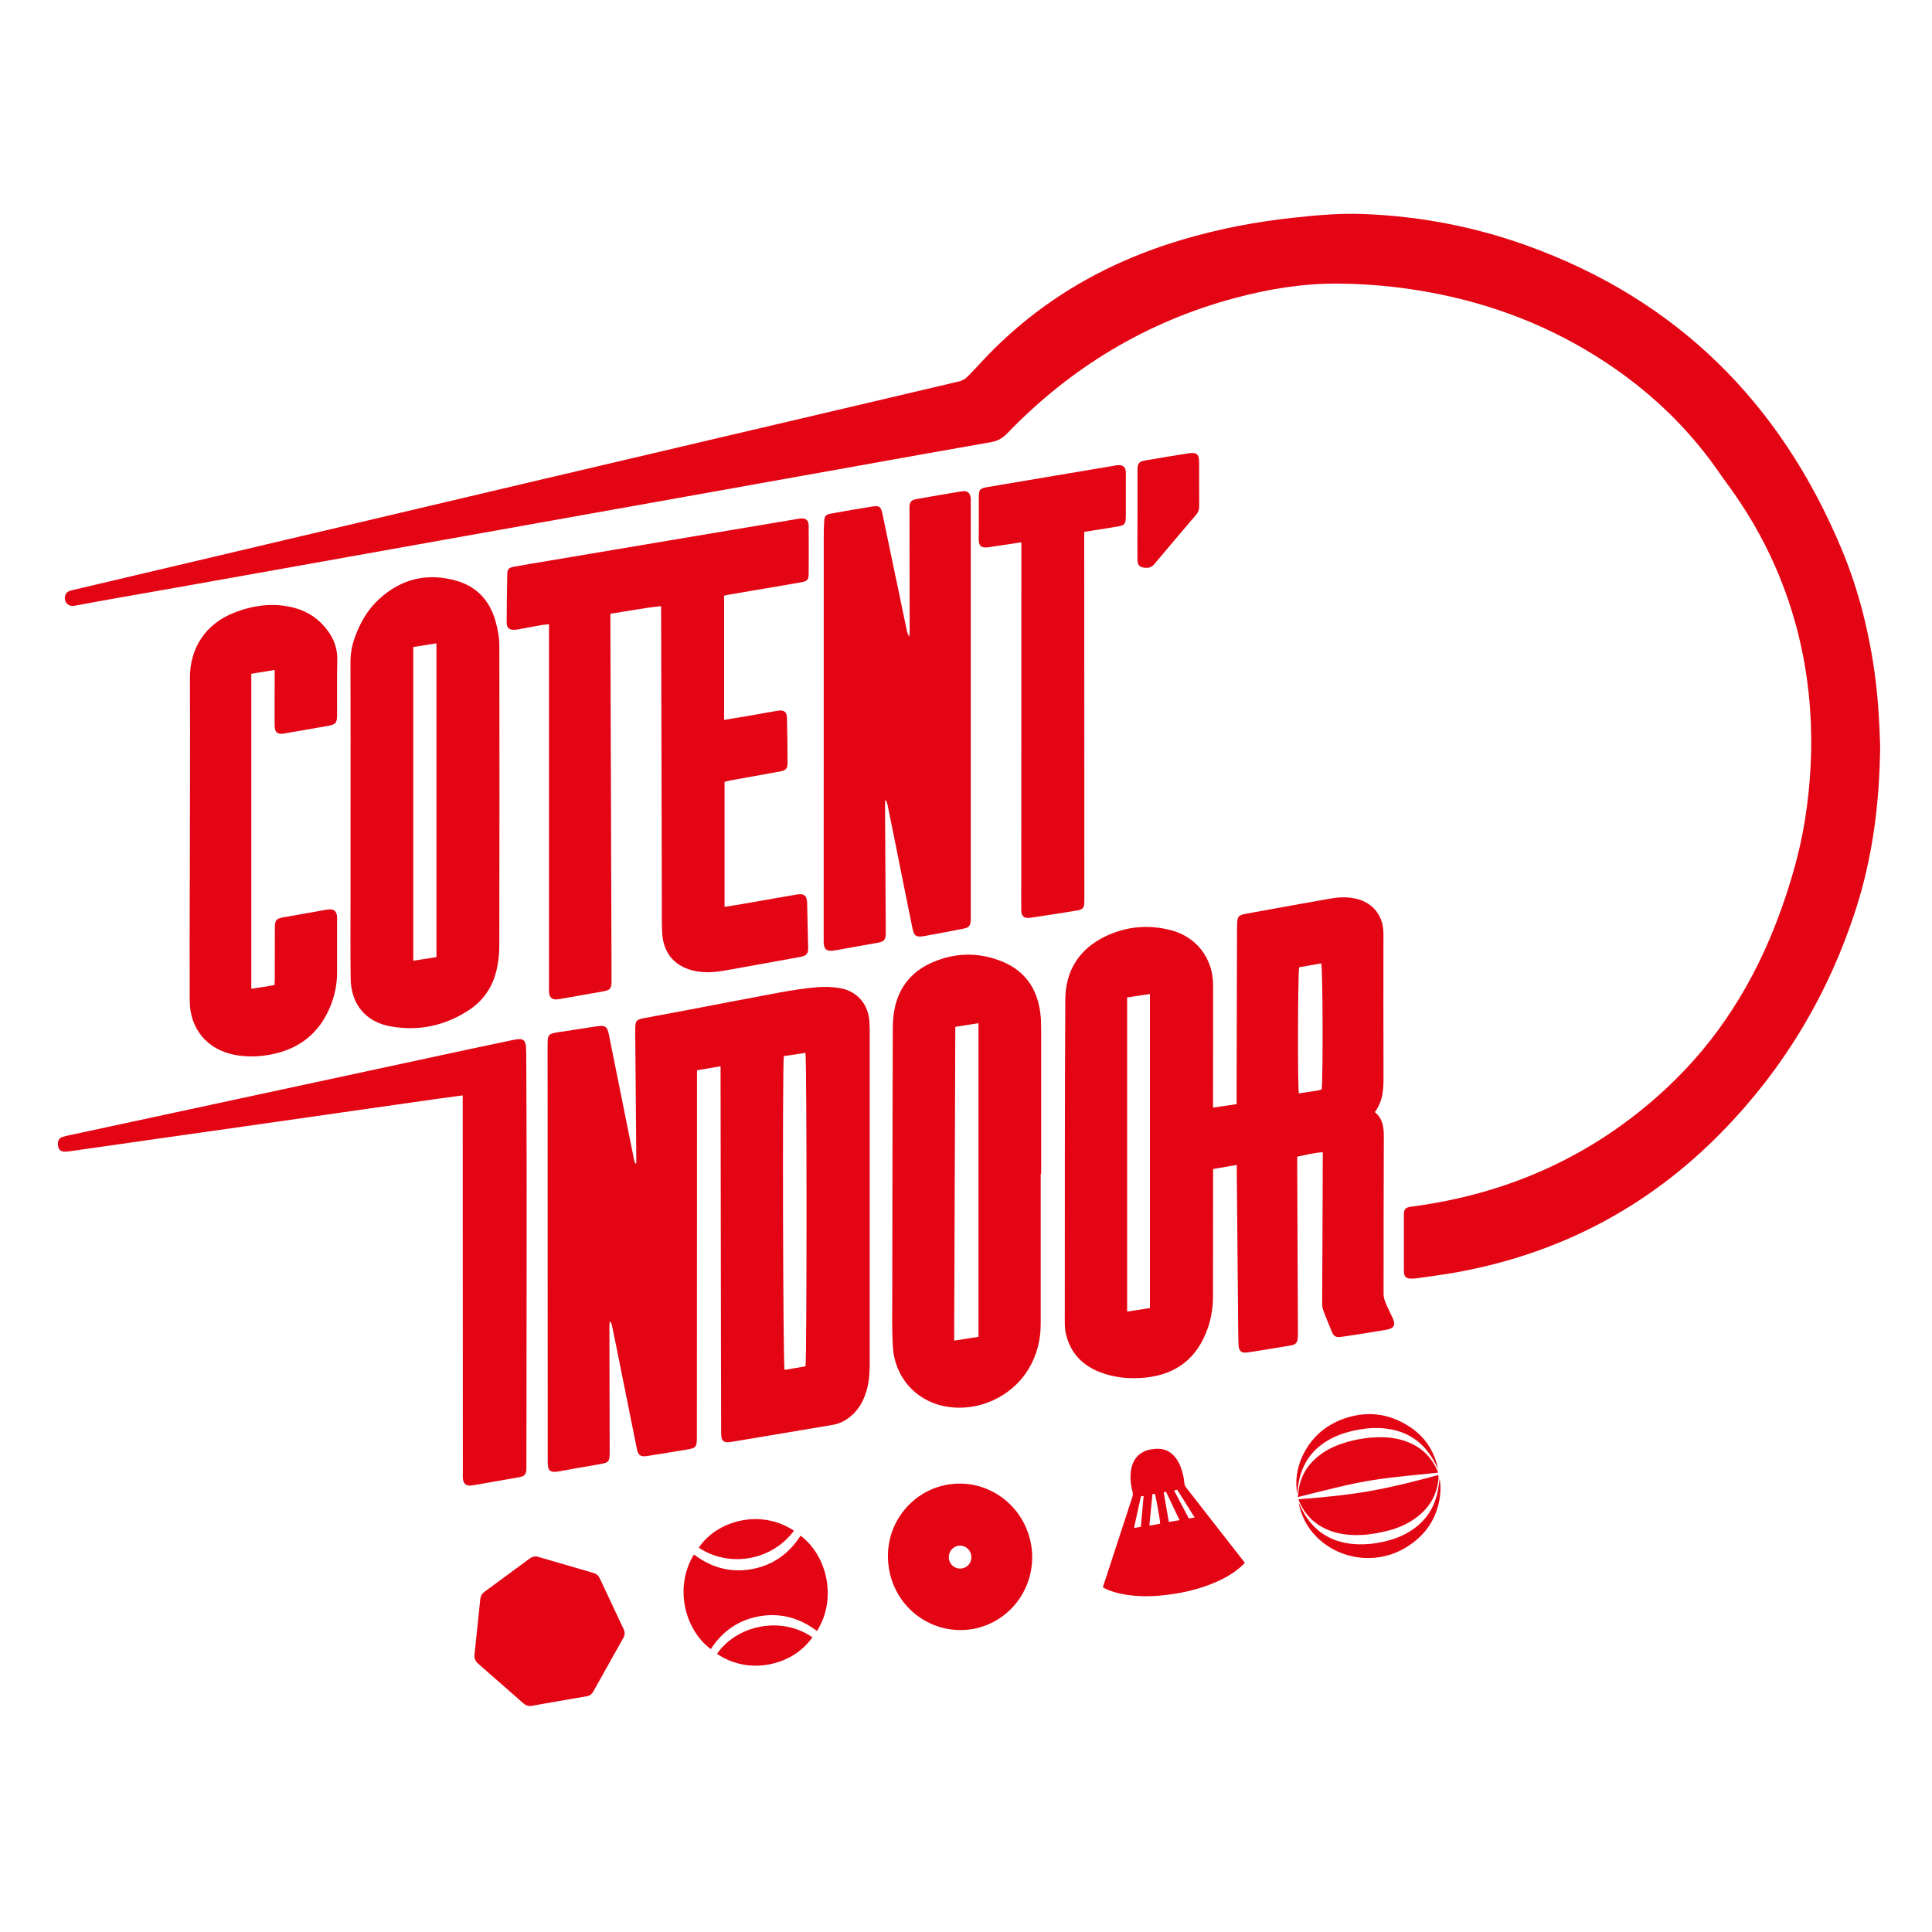
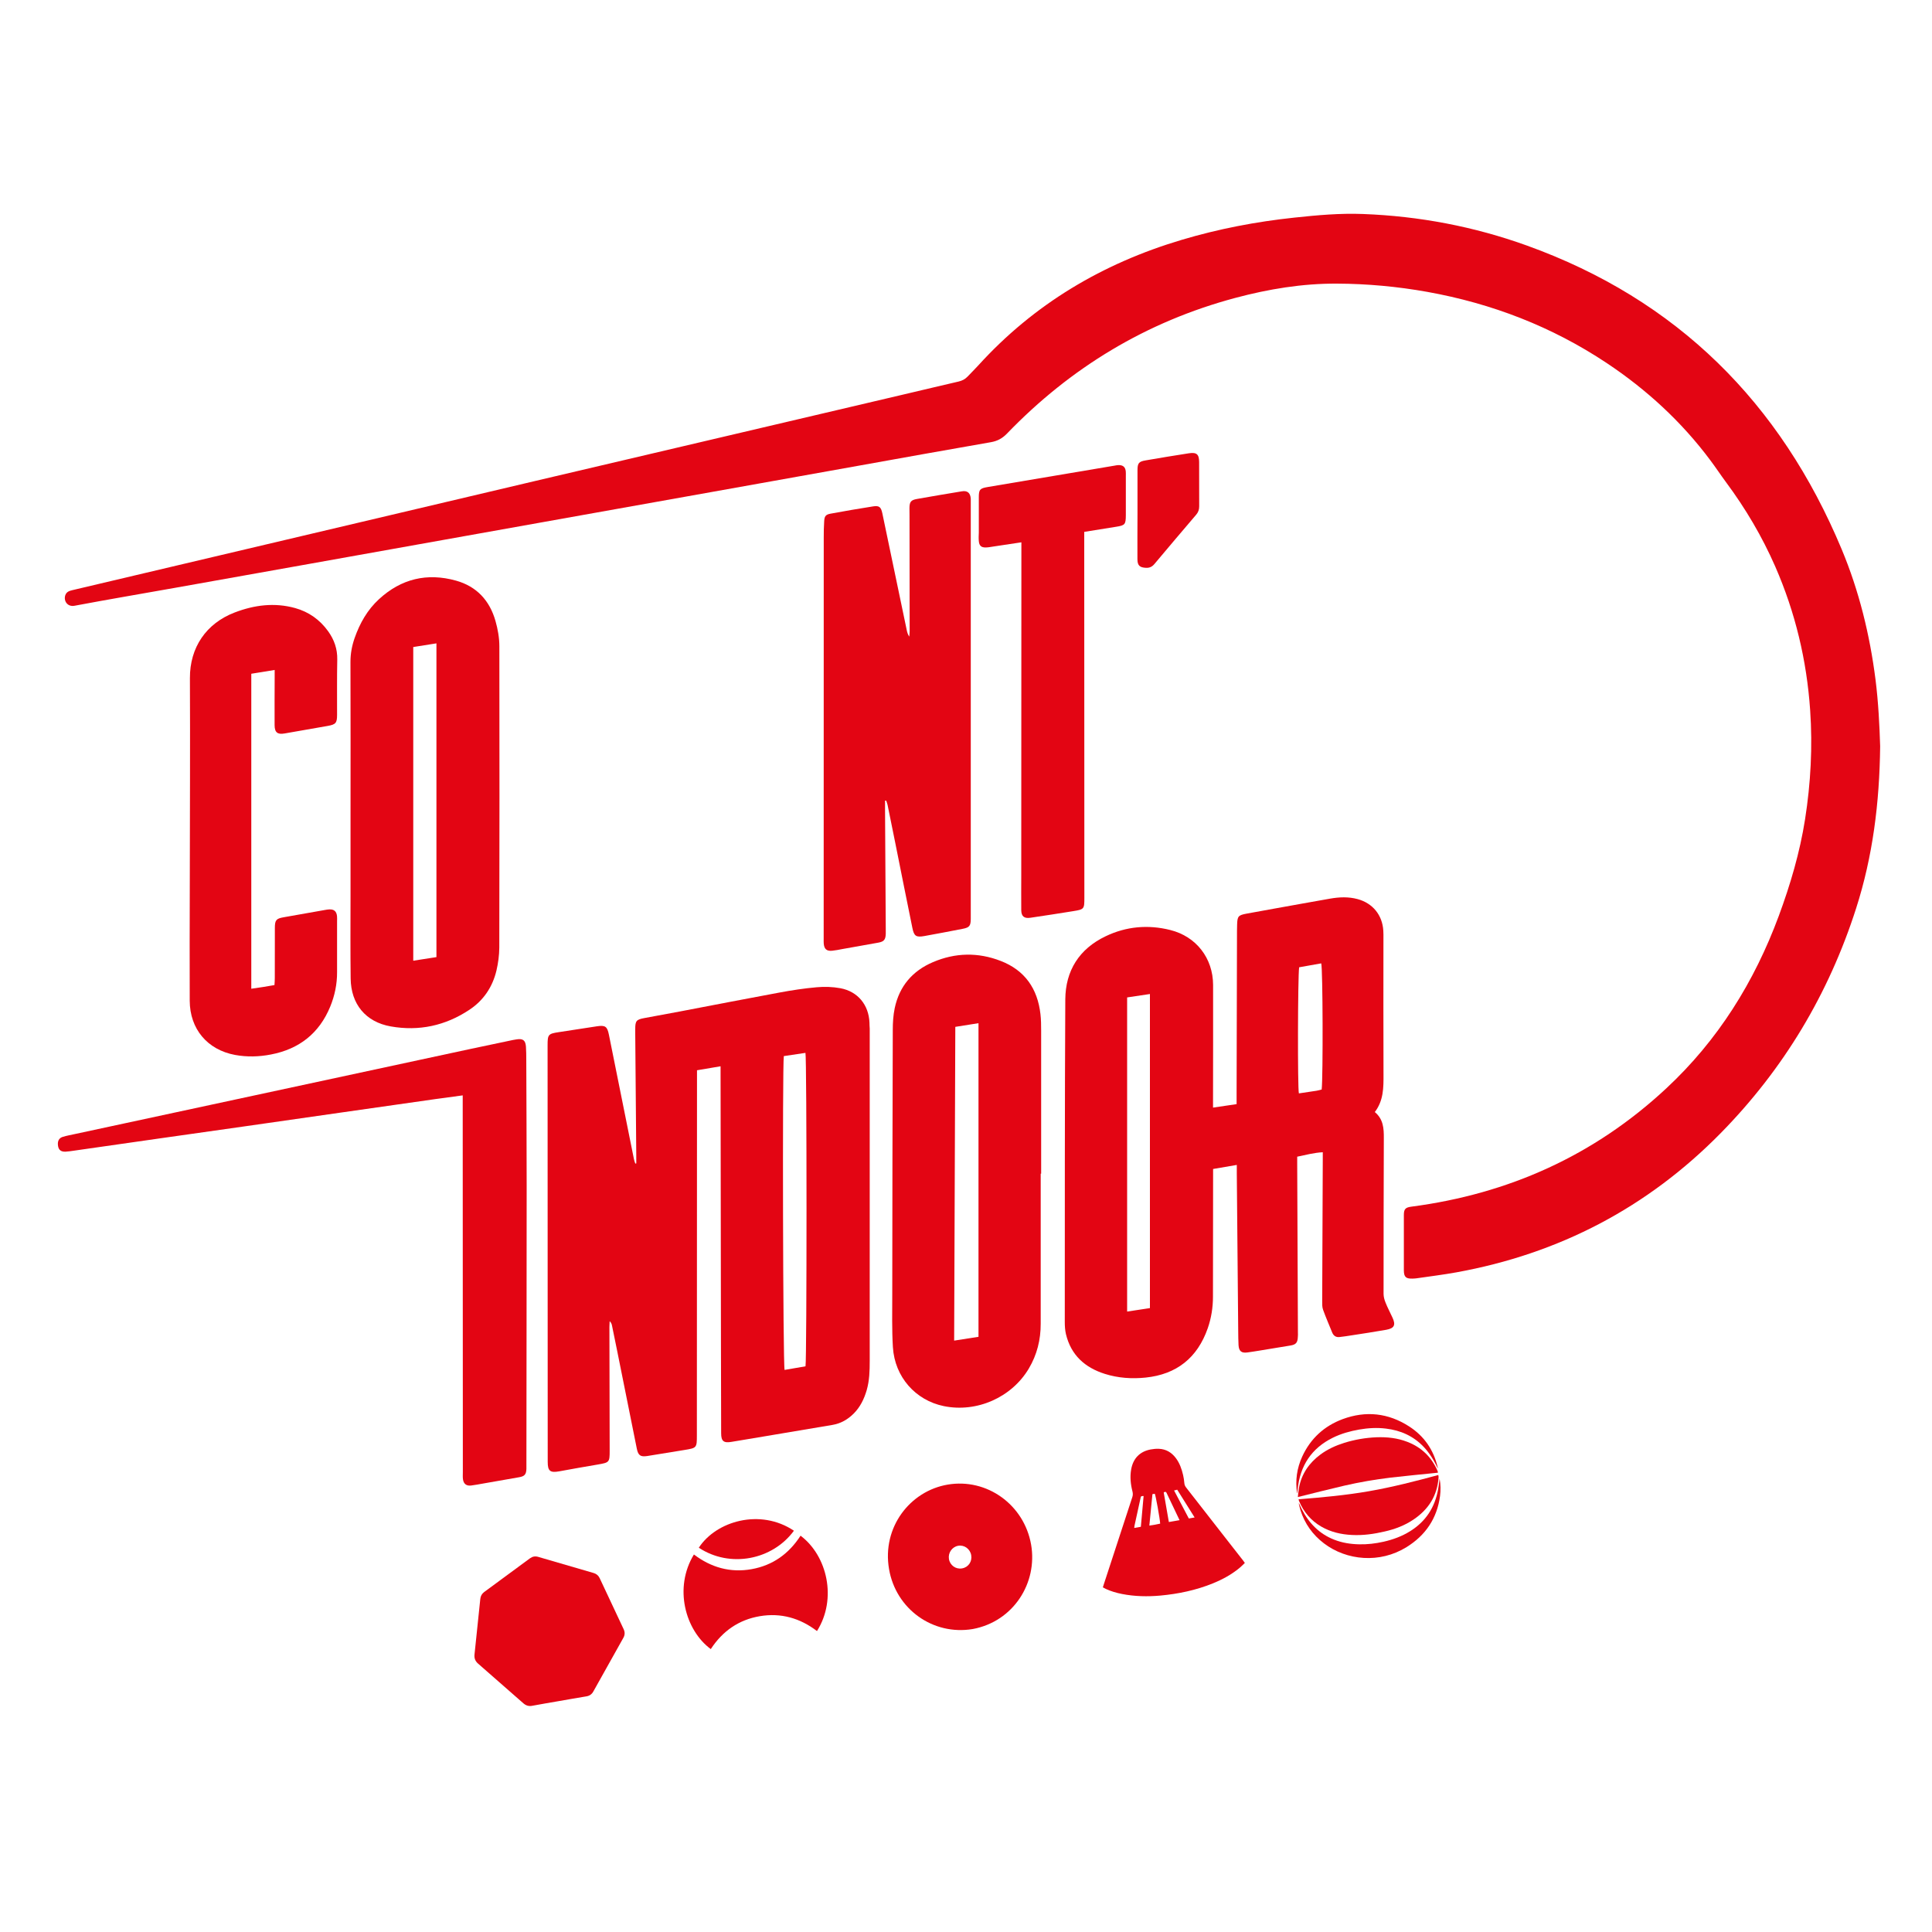
<svg xmlns="http://www.w3.org/2000/svg" version="1.1" id="Calque_1" x="0px" y="0px" viewBox="0 0 3000 3000" style="enable-background:new 0 0 3000 3000;" xml:space="preserve">
  <style type="text/css">
	.st0{fill:none;}
	.st1{fill:#E30513;}
</style>
  <g>
    <path class="st0" d="M1823.1,2314.4c7.8,14.8,15.4,29.2,22.9,43.5c3.1-0.5,5.6-1,8.9-1.6c-9.3-14.8-18.1-28.9-27-43.1   C1826.2,2313.7,1824.9,2314,1823.1,2314.4z" />
    <path class="st0" d="M2044.3,1693.7c2.6-0.4,5.1-1.2,8-1.9c2.3-19.4,1.8-188.1-0.7-195.9c-11.5,2-23.1,4.1-34.3,6.1   c-2.1,13.9-2.5,188.4-0.5,195.8C2025.9,1696.4,2035.1,1695.1,2044.3,1693.7z" />
    <path class="st0" d="M1807,2317.4c2.7,15.4,5.3,30.5,8,46c5.4-1,10.6-1.9,16.5-2.9c-6.9-14.6-13.5-28.5-20.2-42.4   C1810.2,2315.7,1808.7,2316.5,1807,2317.4z" />
    <path class="st0" d="M1487.6,2400.3c-9.3,1.7-15.7,10.9-14.2,20.4c1.6,9.8,10.7,16.3,20.3,14.7c9.8-1.7,16-10.6,14.3-20.5   C1506.3,2405.1,1497.2,2398.5,1487.6,2400.3z" />
    <path class="st0" d="M1750.2,2036.6c12.4-1.9,23.7-3.6,35.4-5.4c0-162.9,0-324.7,0-487.7c-12.2,1.8-23.5,3.5-35.4,5.3   C1750.2,1712,1750.2,1873.8,1750.2,2036.6z" />
    <path class="st0" d="M1481.6,2081.7c13.5-2.1,25.5-4,37.8-5.9c0-162.3,0-323.7,0-487c-12.8,2-23.8,3.8-36,5.7   C1482.8,1756.8,1482.2,1918.6,1481.6,2081.7z" />
    <path class="st0" d="M1789.5,2320.1c-1.6,16.3-3.2,32.2-4.8,48.8c6.1-0.9,11.5-1.7,16.8-3c-0.2-6.6-7.2-45.4-8.4-46.4   C1792.1,2319.6,1791,2319.8,1789.5,2320.1z" />
    <path class="st0" d="M1771,2326.2c-3.2,14.3-6.3,28.7-9.4,43c-0.2,1-0.2,2-0.4,3.3c3.5-0.6,6.7-1.2,10.3-1.8   c1.4-16,2.9-31.9,4.3-47.8C1771.8,2323.1,1771.7,2323.1,1771,2326.2z" />
    <path class="st0" d="M1217.2,1639.8c-2.3,16.5-1.2,478.9,1.2,487.3c10.9-1.9,21.8-3.7,32.5-5.6c2.1-12.3,2-478.9-0.1-486.7   C1239.7,1636.5,1228.6,1638.1,1217.2,1639.8z" />
    <path class="st0" d="M677.6,999c-12.6,2-24.2,3.8-36,5.7c0,162.7,0,324.4,0,487.1c12.6-1.9,24-3.7,36-5.6   C677.6,1323.4,677.6,1161.9,677.6,999z" />
    <path class="st1" d="M931.2,2450.6c-1.9-4.1-5-6.7-9.3-8c-28.7-8.3-57.5-16.7-86.2-25.1c-4.7-1.4-8.8-0.6-12.7,2.2   c-23.7,17.5-47.5,35-71.2,52.4c-3.6,2.7-5.5,6.2-6,10.7c-2.9,28.8-5.9,57.6-9,86.4c-0.6,5.8,1.2,10.2,5.5,14   c23.5,20.5,46.9,41,70.3,61.6c4.2,3.7,8.6,5,14,3.9c13.8-2.6,27.7-4.9,41.5-7.3c14.1-2.4,28.2-5,42.4-7.3c5-0.8,8.5-3.3,10.9-7.7   c15.5-27.7,31-55.4,46.5-83.1c2.5-4.4,2.7-8.8,0.5-13.5C956,2503.6,943.6,2477.1,931.2,2450.6z" />
    <path class="st1" d="M1471.5,2305.3c-58.3,9.9-102.2,66.2-91,131.2c10.7,62.4,68.4,103.3,129.8,93.1   c63.6-11.7,101.1-71.9,90.8-131.1C1590.3,2336.5,1532.5,2294.9,1471.5,2305.3z M1493.8,2435.4c-9.7,1.7-18.8-4.9-20.3-14.7   c-1.5-9.5,4.9-18.7,14.2-20.4c9.6-1.8,18.7,4.8,20.4,14.6C1509.8,2424.8,1503.6,2433.8,1493.8,2435.4z" />
    <path class="st1" d="M1908.1,2394.8c-22.1-28.3-44.2-56.7-66.3-85c-1.7-2.2-2.6-4.3-2.8-7.2c-0.3-4.1-1-8.2-1.9-12.2   c-2.2-9.5-5.4-18.6-11.4-26.5c-6.6-8.7-15.2-13.7-26-14.2c-4.3-0.2-8.7,0.2-12.9,1c-16.8,3.1-27.2,13.8-30.3,30.8   c-2.1,11.7-0.9,23.2,2,34.5c0.8,3.2,0.7,5.9-0.3,8.9c-14.4,44-28.8,88.1-43.2,132.1c-0.8,2.5-1.6,5-2.5,7.8   c1.6,0.9,3.1,1.7,4.7,2.5c8,3.7,16.3,6.1,24.9,7.8c19.8,3.9,39.7,4.3,59.7,2.5c28-2.6,55.3-8.3,81.4-18.9   c15-6.1,29.1-13.7,41.6-24.1c2.8-2.3,5.3-4.9,8.2-7.7c-1.3-1.7-2.1-2.9-3-4.1C1922.7,2413.5,1915.4,2404.2,1908.1,2394.8z    M1771.5,2370.8c-3.5,0.6-6.7,1.2-10.3,1.8c0.1-1.3,0.2-2.3,0.4-3.3c3.1-14.3,6.2-28.7,9.4-43c0.7-3.2,0.8-3.2,4.8-3.3   C1774.4,2338.9,1772.9,2354.8,1771.5,2370.8z M1784.7,2368.9c1.6-16.6,3.2-32.5,4.8-48.8c1.5-0.3,2.6-0.5,3.6-0.6   c1.2,1.1,8.2,39.8,8.4,46.4C1796.2,2367.2,1790.8,2368,1784.7,2368.9z M1815,2363.4c-2.7-15.5-5.3-30.6-8-46   c1.7-0.9,3.3-1.6,4.4,0.7c6.6,13.9,13.2,27.8,20.2,42.4C1825.6,2361.5,1820.4,2362.4,1815,2363.4z M1846,2357.9   c-7.5-14.3-15.1-28.6-22.9-43.5c1.8-0.5,3.1-0.8,4.9-1.2c8.9,14.2,17.7,28.3,27,43.1C1851.6,2356.9,1849.1,2357.4,1846,2357.9z" />
    <path class="st1" d="M1243.1,2384.6c-18.1,28.1-43.1,46.1-76.1,52c-33,5.9-62.8-2.6-89.5-22.8c-31.5,51.7-13.6,117.5,26.2,146.9   c18.2-27.9,43.5-45.6,76.2-51.1c32.6-5.5,62.3,2.9,88.7,23.1C1300,2482.9,1284.8,2416,1243.1,2384.6z" />
    <path class="st1" d="M2051.5,2370.4c14.8,8.6,31,12.3,47.8,13.1c17.2,0.9,34.1-1.5,50.8-5.4c15.9-3.6,31.1-9.3,44.7-18.5   c23.2-15.6,37.1-36.9,39-65.6c0.1-1.1-0.2-2.1-0.4-3.6c-35.9,9.7-71.3,18.8-107.4,25.1c-36.1,6.3-72.5,9.6-109.6,12.6   c0.4,1.5,0.5,2.2,0.8,2.8C2024.4,2348,2035.7,2361.2,2051.5,2370.4z" />
    <path class="st1" d="M2159.5,2294.4c24.3-2.8,48.6-5.1,73.3-7.6c-0.2-1.2-0.2-1.9-0.5-2.6c-9.4-21.8-25.1-36.9-47-45.3   c-15.4-6-31.5-7.7-47.9-7.1c-17,0.7-33.7,3.6-49.9,8.6c-13.4,4.2-26,9.9-37.3,18.3c-17.4,13-29.2,29.9-33.2,51.8   c-0.8,4.4-1.1,9-1.7,14.1c24.4-6,48-12.1,71.8-17.6C2111,2301.5,2135.2,2297.3,2159.5,2294.4z" />
-     <path class="st1" d="M1113.4,2568c48.7,33.8,117.5,18.7,148.1-25.6C1212.8,2508.6,1144.1,2523.7,1113.4,2568z" />
    <path class="st1" d="M1232.8,2376.9c-52.1-35-120.7-15.1-147.7,26.4C1133.6,2435.3,1199.4,2422.4,1232.8,2376.9z" />
    <path class="st1" d="M2069.6,2232.5c13-6.4,26.7-10.2,40.9-12.7c13.8-2.4,27.6-3.2,41.5-1.5c22.8,2.7,42.8,11.5,58.9,28.6   c9.2,9.8,16,21.2,21.9,33.6c-0.1-0.7-0.2-1.4-0.4-2.1c-6.3-27.2-21.1-48.5-44.2-63.4c-32.5-21-67.3-24.7-103.3-11.4   c-28.5,10.6-49.8,29.9-62.8,58.1c-8.3,18.1-11,37.1-8,57.1c0.3-0.4,0.4-0.5,0.4-0.6c0.2-1.9,0.4-3.8,0.5-5.7   C2018.8,2275.7,2036.6,2248.8,2069.6,2232.5z" />
    <path class="st1" d="M2233.1,2312.6c-5,28.2-19.3,50-43.4,65c-12.8,8-26.8,13.1-41.4,16.4c-12.4,2.8-25.1,4.3-37.9,4   c-13.3-0.3-26.3-2.3-38.7-7.2c-23.1-9-39.3-25.7-50.5-47.7c-1.5-2.9-2.8-5.8-4.1-8.7c-0.2,0.1-0.3,0.1-0.4,0.2   c0.9,3.4,1.5,6.9,2.6,10.3c6.7,21.1,19,38.3,36.5,51.6c35.2,26.8,86.7,31.6,128.2,5.9c29.4-18.2,47.5-44.5,52.1-79.6   c1.1-8.7,1-17.5-0.7-26.9C2234.6,2301.9,2234.1,2307.3,2233.1,2312.6z" />
    <path class="st1" d="M2912.3,1055.3c-8.9-69.8-25.5-137.6-52.6-202.5c-95-227.5-255.6-387.6-489-471.6   c-82-29.5-166.9-45.6-254.1-48.9c-35.7-1.4-71.2,1.8-106.7,5.6c-59.4,6.3-117.9,17.5-175.2,34.6c-122.8,36.6-229.2,99.7-315.7,195   c-5.4,5.9-11.1,11.5-16.6,17.3c-3.8,4-8.3,6.3-13.7,7.6c-28.2,6.5-56.4,13.3-84.6,19.9c-190.9,44.8-381.9,89.6-572.8,134.5   C605.7,800,380.2,853.2,154.7,906.4c-14.3,3.4-28.5,6.7-42.8,10.1c-4.7,1.1-8.9,2.8-10.6,8c-2.7,8.5,3.3,18.2,14.5,16.1   c52-9.8,104.2-18.6,156.4-27.9c69.2-12.3,138.3-24.7,207.5-37c69.2-12.4,138.3-24.7,207.5-37.1c72.8-13,145.5-26,218.3-39   c72.4-12.9,144.9-25.8,217.3-38.8c69.5-12.4,139-24.8,208.5-37.3c69.2-12.4,138.3-24.9,207.5-36.9c10.1-1.8,17.6-5.9,24.7-13.2   c98.9-102.6,216.6-173.9,354.6-210.8c51.7-13.8,104.3-22.5,157.9-22.2c47,0.2,93.8,4.5,140.2,12.8c100.3,18,193.5,53.9,278.5,110.4   c62.1,41.3,116.4,91.2,161.1,151.1c8.4,11.2,16.1,22.9,24.4,34.1c30.3,40.8,56,84.3,76.4,130.9c31.1,71.2,48.9,145.6,54.2,223.1   c3.9,56.8,0.9,113.2-7.9,169.3c-8.1,51.6-22.8,101.3-40.8,150.1c-38,102.6-94.5,193.2-174.8,267.9   c-111.9,104.2-244.7,163.8-395.8,183.6c-9,1.2-11.6,3.6-11.6,12.9c-0.1,28.7-0.1,57.3,0,86c0.1,10.3,3.2,13.1,13.3,12.8   c2-0.1,4-0.1,6-0.4c20.8-3,41.6-5.6,62.2-9.3c159.6-28.9,296.9-100.6,410.6-216.3c97.7-99.4,167.5-215.9,210.1-348.7   c25.9-80.7,36.4-163.6,37.4-251.9C2918.5,1127,2916.8,1091.1,2912.3,1055.3z" />
    <path class="st1" d="M1350.1,1587.9c-1.1-27.5-18.1-48.4-45.2-53.4c-12-2.2-24.6-2.6-36.7-1.5c-19.5,1.7-39,4.7-58.3,8.3   c-51.4,9.5-102.7,19.5-154.1,29.3c-18.3,3.5-36.7,6.8-55,10.2c-12.7,2.3-14.4,4.4-14.4,17c0,2.7,0,5.3,0,8c0.5,63,1.1,126,1.6,189   c0,3.9,0,7.8,0,11.7c-0.5,0.1-1,0.2-1.5,0.3c-0.8-2.4-1.8-4.8-2.2-7.3c-4.1-20.2-8.2-40.5-12.2-60.7   c-8.9-44.1-17.7-88.1-26.6-132.2c-2.6-12.8-5.7-14.9-18.5-13c-19.8,3-39.5,6-59.3,9.1c-16.5,2.5-17.4,3.7-17.4,20.4   c0,117,0,234,0.1,351c0,98.7,0.1,197.3,0.1,296c0,14.1,3.8,17.1,17.7,14.6c20-3.6,40-7.3,60-10.6c18.1-3.1,18.5-3.5,18.5-21.5   c-0.2-64-0.3-128-0.4-192c0-3,0.3-6.1,0.4-9.1c2.1,2.1,3.1,4.1,3.5,6.3c2.8,13.4,5.5,26.8,8.2,40.1   c10.2,50.6,20.3,101.2,30.5,151.8c2.1,10.3,5.8,12.8,16.1,11.2c19.1-3.1,38.1-6.2,57.2-9.3c19.9-3.2,19.9-3.3,19.9-23.3   c0.1-184.3,0.1-368.7,0.2-553c0-4.2,0-8.5,0-13.4c12.4-2.1,23.8-4,36.6-6.2c0,5.1,0,9,0,12.9c0.2,140.7,0.4,281.3,0.6,422   c0.1,45,0.1,90,0.3,135c0,12.3,4,15.4,16.1,13.3c13.8-2.3,27.6-4.6,41.4-6.9c38.4-6.5,76.8-13,115.3-19.4c13-2.2,23.8-8.4,33-17.6   c10.2-10.2,16.2-22.7,20.2-36.3c4.3-14.9,4.7-30.2,4.7-45.6c0-172,0-344,0-516C1350.2,1593.9,1350.2,1590.9,1350.1,1587.9z    M1250.8,2121.6c-10.6,1.8-21.6,3.7-32.5,5.6c-2.5-8.4-3.5-470.8-1.2-487.3c11.4-1.7,22.5-3.3,33.6-5   C1252.9,1642.7,1252.9,2109.2,1250.8,2121.6z" />
    <path class="st1" d="M2015.4,2069.1c-0.4-87-0.7-174-1.1-260.9c0-3.9,0-7.8,0-12.1c13.7-2.8,26-6.2,39.7-6.9c0,4.4,0,7.7,0,11   c-0.3,73.3-0.6,146.6-0.9,219.9c0,4.6-0.2,9.6,1.4,13.8c4.3,11.9,9.4,23.5,14.1,35.2c2.2,5.3,6.1,7.8,11.8,7   c5.9-0.7,11.9-1.5,17.8-2.5c18.1-2.8,36.2-5.5,54.2-8.7c12.6-2.2,15.2-7.4,9.9-18.8c-3.6-7.9-7.7-15.5-10.9-23.6   c-1.7-4.2-3-8.9-3-13.4c0-80.6,0.1-161.3,0.4-241.9c0.1-15.1-0.8-29.5-14-40.4c13.7-17.9,13.6-38.2,13.5-58.7   c-0.3-70.3-0.1-140.6-0.1-210.9c0-4,0.1-8-0.2-12c-1.4-24.3-16.5-42.8-40-49.1c-14.1-3.8-28.4-3.2-42.6-0.7   c-28.2,4.9-56.4,10.1-84.5,15.1c-15.1,2.7-30.1,5.4-45.2,8.2c-12.9,2.4-14.3,4.1-14.7,16.9c-0.1,3.3-0.1,6.7-0.2,10   c-0.2,83.3-0.4,166.6-0.6,249.9c0,6,0,11.9,0,19c-12.1,1.8-23.4,3.5-36.6,5.4c0-5.2,0-8.8,0-12.4c0-59.3,0.3-118.6,0.1-178   c-0.1-41.6-26.2-75.4-66.6-85.4c-34.4-8.6-68.4-5.6-100.4,9.8c-40.8,19.5-62.2,53.3-62.5,98c-0.9,167-0.7,333.9-0.8,500.9   c0,6.3,0.4,12.8,1.8,18.8c7.8,32.6,29.4,52,60.5,61.8c20.6,6.5,42,7.9,63.3,5.7c48.2-5,80.4-30.8,96.4-76.6   c5.5-15.8,8.1-32.2,8.1-49.1c0-62.3,0.1-124.6,0.2-187c0-3.5,0-7.1,0-11.2c12.6-2.2,23.9-4.1,36.8-6.3c0,5.2,0,9.1,0,13   c0.7,81.6,1.5,163.3,2.2,244.9c0.1,7.3,0.1,14.7,0.5,22c0.6,9.3,4.5,12.5,13.6,11.3c5.9-0.7,11.8-1.8,17.8-2.7   c16.4-2.7,32.9-5.3,49.3-8.1c8.6-1.4,11.1-4.6,11.4-13.5C2015.5,2073.8,2015.5,2071.4,2015.4,2069.1z M2017.3,1502   c11.2-2,22.8-4,34.3-6.1c2.5,7.8,2.9,176.6,0.7,195.9c-2.9,0.7-5.4,1.5-8,1.9c-9.2,1.4-18.3,2.7-27.4,4.1   C2014.8,1690.4,2015.2,1515.9,2017.3,1502z M1785.6,2031.2c-11.7,1.8-23,3.5-35.4,5.4c0-162.8,0-324.7,0-487.8   c11.9-1.8,23.3-3.5,35.4-5.3C1785.6,1706.5,1785.6,1868.3,1785.6,2031.2z" />
-     <path class="st1" d="M1129.4,923.8c15.8-2.7,31.5-5.4,47.3-8.1c22.6-3.8,45.3-7.6,67.9-11.6c8.8-1.6,11-4.1,11.1-12.5   c0.1-25,0.2-50,0-75c-0.1-9.3-4.9-12.8-14.4-11.3c-5.6,0.9-11.2,1.9-16.8,2.8c-62.1,10.4-124.1,20.9-186.2,31.3   C977,849.8,915.6,860,854.2,870.4c-18.7,3.1-37.4,6.2-56.1,9.6c-8,1.5-10.2,3.6-10.4,11c-0.5,25.3-0.9,50.6-0.9,76   c0,8,4.2,11.3,12.2,11c1.7-0.1,3.3-0.3,5-0.6c12.1-2.2,24.2-4.6,36.3-6.7c3.8-0.7,7.6-0.9,12.2-1.4c0,5.6,0,9.9,0,14.2   c0,182.6,0,365.3,0,547.9c0,3.7-0.2,7.4,0.2,11c0.7,6.2,4.4,9.5,10.6,9.5c2.3,0,4.7-0.4,6.9-0.8c21.7-3.8,43.3-7.6,64.9-11.4   c12.6-2.2,14.5-4.3,14.5-16.9c0-1.3,0-2.7,0-4c-0.6-183.3-1.2-366.6-1.8-549.9c0-4.9,0-9.9,0-15.9c26.5-3.9,52-9.1,78.8-11.8   c0,4.6,0,7.9,0,11.2c0.4,150.3,0.7,300.6,1.1,451c0,15.3-0.3,30.7,0.6,46c1.9,32.5,21.6,53.4,53.7,58.9c14.4,2.5,28.6,1.3,42.7-1.1   c39.4-6.9,78.6-14.2,117.9-21.3c9.9-1.8,12.5-4.9,12.3-14.7c-0.5-23-1-46-1.6-69c-0.3-11.8-4.8-15.2-16.7-13.1   c-28.5,5-57.1,10-85.6,14.9c-8.4,1.5-16.9,2.7-25.9,4.2c0-65.3,0-129.5,0-194.2c3.5-0.8,6.3-1.6,9.2-2.2   c25.6-4.6,51.1-9.1,76.7-13.8c9.5-1.7,12-4.5,11.9-14c-0.1-23-0.4-46-0.9-69c-0.2-9.6-4.6-13-14.2-11.4   c-15.1,2.5-30.2,5.3-45.3,7.9c-12.4,2.1-24.8,4.2-38.1,6.4c0-64.9,0-128.7,0-192.9C1126.3,924.6,1127.8,924,1129.4,923.8z" />
    <path class="st1" d="M1416.7,1440.7c2.6,12.9,5.7,15.1,18.6,12.8c20-3.6,39.9-7.4,59.9-11.3c10.1-2,12-4.5,12.2-14.8   c0-1.7,0-3.3,0-5c0-213.7,0-427.3,0-641c0-2.3,0.1-4.7,0-7c-0.6-8.9-5.1-12.9-13.7-11.5c-23.3,3.8-46.6,7.8-69.9,11.9   c-9.4,1.7-11.5,4.5-11.6,14.2c0,3.7,0,7.3,0.1,11c0.1,60,0.2,120,0.2,180c0,2.9-0.4,5.7-0.6,8.6c-2.4-3.6-3.3-7.1-4-10.6   c-12.6-60.3-25.2-120.6-37.8-180.9c-2.1-9.8-4.8-12.3-14.3-10.8c-22,3.4-44,7.3-66,11.3c-7.6,1.4-9.5,3.8-10,11.5   c-0.6,8.6-0.7,17.3-0.7,26c-0.1,207.7-0.1,415.3-0.1,623c0,2.3-0.1,4.7,0.1,7c0.7,8.6,4.5,12,13,11.2c5.3-0.5,10.5-1.6,15.8-2.6   c18.7-3.3,37.4-6.6,56.1-10c8.6-1.6,11.1-4.6,11.4-13.6c0.1-2.7,0-5.3,0-8c-0.4-61-0.7-122-1.1-183c0-5.3,0-10.6,0-15.9   c0.6,0,1.2,0,1.8,0.1c0.7,2.2,1.6,4.3,2.1,6.5c4.2,20.2,8.2,40.5,12.3,60.7C1399.1,1353.9,1407.9,1397.3,1416.7,1440.7z" />
    <path class="st1" d="M544.5,1519.5c0.5,39.7,23.3,67.4,62.2,74.3c43.9,7.8,84.9-1.1,122-25.7c22-14.5,36.1-35.4,42.2-61.1   c2.7-11.6,4.3-23.7,4.4-35.6c0.3-155.9,0.4-311.9,0.1-467.8c0-13.1-2.4-26.6-6-39.3c-9-31.7-29.1-53.7-61.3-62.7   c-44.9-12.5-85.1-2.9-119.5,28.7c-18.1,16.6-29.8,37.3-37.9,60.3c-4.2,12-6.5,24.2-6.5,37.1c0.3,80.6,0.1,161.3,0.1,241.9   c0,0,0,0,0,0c0,41,0,82,0,122.9C544.2,1434.8,544,1477.2,544.5,1519.5z M641.7,1004.7c11.7-1.8,23.4-3.7,36-5.7   c0,162.9,0,324.4,0,487.2c-11.9,1.8-23.3,3.6-36,5.6C641.7,1329,641.7,1167.3,641.7,1004.7z" />
    <path class="st1" d="M1615.6,1574.6c-4.5-39.4-24.2-68-61.8-82.5c-35.1-13.6-70.4-12.9-105.1,1.9c-31.9,13.6-52.2,37.4-59.4,71.5   c-2.3,11-3,22.5-3,33.7c-0.4,136.6-0.7,273.2-0.8,409.9c0,27.7-0.7,55.4,1,82.9c2.9,46.2,35.1,82.4,79,91.4   c51.2,10.5,105.4-13.4,132.1-58.4c12.7-21.4,18.5-44.8,18.4-69.6c0-77.6,0-155.3,0-232.9c0.2,0,0.5,0,0.7,0c0-74,0-148,0-221.9   C1616.7,1591.9,1616.6,1583.2,1615.6,1574.6z M1519.4,2075.8c-12.3,1.9-24.3,3.8-37.8,5.9c0.6-163.1,1.2-324.9,1.8-487.2   c12.2-1.9,23.3-3.7,36-5.7C1519.4,1752.1,1519.4,1913.6,1519.4,2075.8z" />
    <path class="st1" d="M294.6,1553.9c0.2,44,27.4,76.2,70.4,84.2c18.6,3.4,37.2,2.9,55.7-0.7c43.8-8.4,75-32.8,92.1-74.4   c7-17.1,10.7-35,10.6-53.5c-0.1-26.3,0-52.7,0-79c0-2.7,0.2-5.3-0.1-8c-0.8-7.4-4.6-10.7-11.9-10.4c-2.3,0.1-4.6,0.5-6.9,0.9   c-21.3,3.8-42.6,7.6-63.9,11.3c-11.6,2-13.8,4.3-13.8,16.5c-0.1,26,0,52-0.1,78c0,3.6-0.3,7.1-0.5,10.8c-6.5,1.1-12.1,2.1-17.7,3   c-5.8,0.9-11.5,1.7-18.3,2.7c0-163.8,0-326.2,0-489.1c11.9-1.9,23.3-3.8,36.3-5.9c0,5.4,0,9,0,12.6c-0.1,24.3-0.2,48.7-0.1,73   c0,11.4,4.5,15,15.6,13c22.3-3.9,44.6-7.8,66.9-11.7c12.4-2.2,14.5-4.6,14.5-17.1c0.1-28.6-0.3-57.3,0.3-86   c0.3-16.5-4.8-30.8-14.1-43.8c-12.9-18-30.1-30.2-51.3-36.1c-32.1-8.9-63.5-4.8-94,6.9c-44.1,16.9-69.6,54.2-69.4,101.9   c0.5,106.9-0.1,213.9-0.2,320.9C294.6,1433.9,294.3,1493.9,294.6,1553.9z" />
    <path class="st1" d="M806.3,2293.8c8.4-1.5,10.7-4.4,11.1-12.7c0.1-2.3,0-4.7,0-7c0.1-144,0.4-287.9,0.4-431.9   c0-65.7-0.4-131.3-0.6-196.9c0-6.7-0.1-13.3-0.5-20c-0.7-9.9-4.7-12.9-14.3-11.4c-2,0.3-4,0.6-5.9,1c-21.8,4.6-43.7,9.2-65.5,13.8   c-204.4,44-408.7,87.9-613.1,131.9c-6.8,1.5-13.8,2.7-20.4,4.7c-6.3,1.9-8.6,7.2-7.3,14.5c1,5.9,4.7,8.8,11.5,8.5   c4.3-0.2,8.6-0.9,12.9-1.5c44.5-6.3,89-12.7,133.5-19.1c44.2-6.3,88.3-12.5,132.5-18.8c49.1-7,98.2-14.1,147.3-21.1   c49.8-7.1,99.5-14.2,149.3-21.3c13.2-1.9,26.3-3.6,41.3-5.6c0,5.9,0,10.2,0,14.4c0.1,190.3,0.1,380.6,0.2,570.8   c0,3.7-0.3,7.4,0.2,11c1,7.1,5.4,10.5,12.6,9.6c6-0.7,11.8-1.9,17.7-2.9C768.3,2300.4,787.3,2297.2,806.3,2293.8z" />
    <path class="st1" d="M1519.9,840.2c0.6,7.2,3.8,10.1,11,9.9c4-0.1,7.9-0.9,11.9-1.5c13.8-2,27.6-4.1,43.2-6.5c0,5.2,0,8.8,0,12.4   c-0.1,168.3-0.1,336.5-0.2,504.8c0,18-0.2,36,0,54c0.1,9.6,4.6,13.2,14.1,11.8c22.1-3.3,44.1-6.6,66.1-10.2   c17.6-2.8,17.8-3.3,17.8-20.9c-0.1-184.6-0.1-369.2-0.2-553.8c0-4.6,0-9.2,0-14.3c17.1-2.8,33.2-5.4,49.3-7.9   c14-2.2,15.2-3.5,15.3-18c0-20.3,0-40.6,0-61c0-2.3,0.1-4.7-0.1-7c-0.7-6.9-4.3-9.9-11.3-9.8c-2,0.1-4,0.4-5.9,0.8   c-65.6,11.1-131.3,22.2-196.9,33.2c-12.4,2.1-14.1,3.8-14.1,16c-0.1,18.3,0,36.7,0,55C1519.7,831.5,1519.5,835.9,1519.9,840.2z" />
    <path class="st1" d="M1766.2,868.2c0,9.9,3.5,13,13.1,13.5c5.5,0.3,9.5-1.5,13.1-5.7c21.6-25.7,43.3-51.4,65.2-77   c3.2-3.8,4.5-7.8,4.5-12.8c-0.1-23,0-45.9-0.1-68.9c-0.1-12-3.9-15.3-16.2-13.4c-22.3,3.5-44.7,7.1-66.9,11   c-10.7,1.8-12.6,4.4-12.6,15.4c-0.1,22.6,0,45.3,0,67.9C1766.2,821.6,1766.1,844.9,1766.2,868.2z" />
  </g>
</svg>